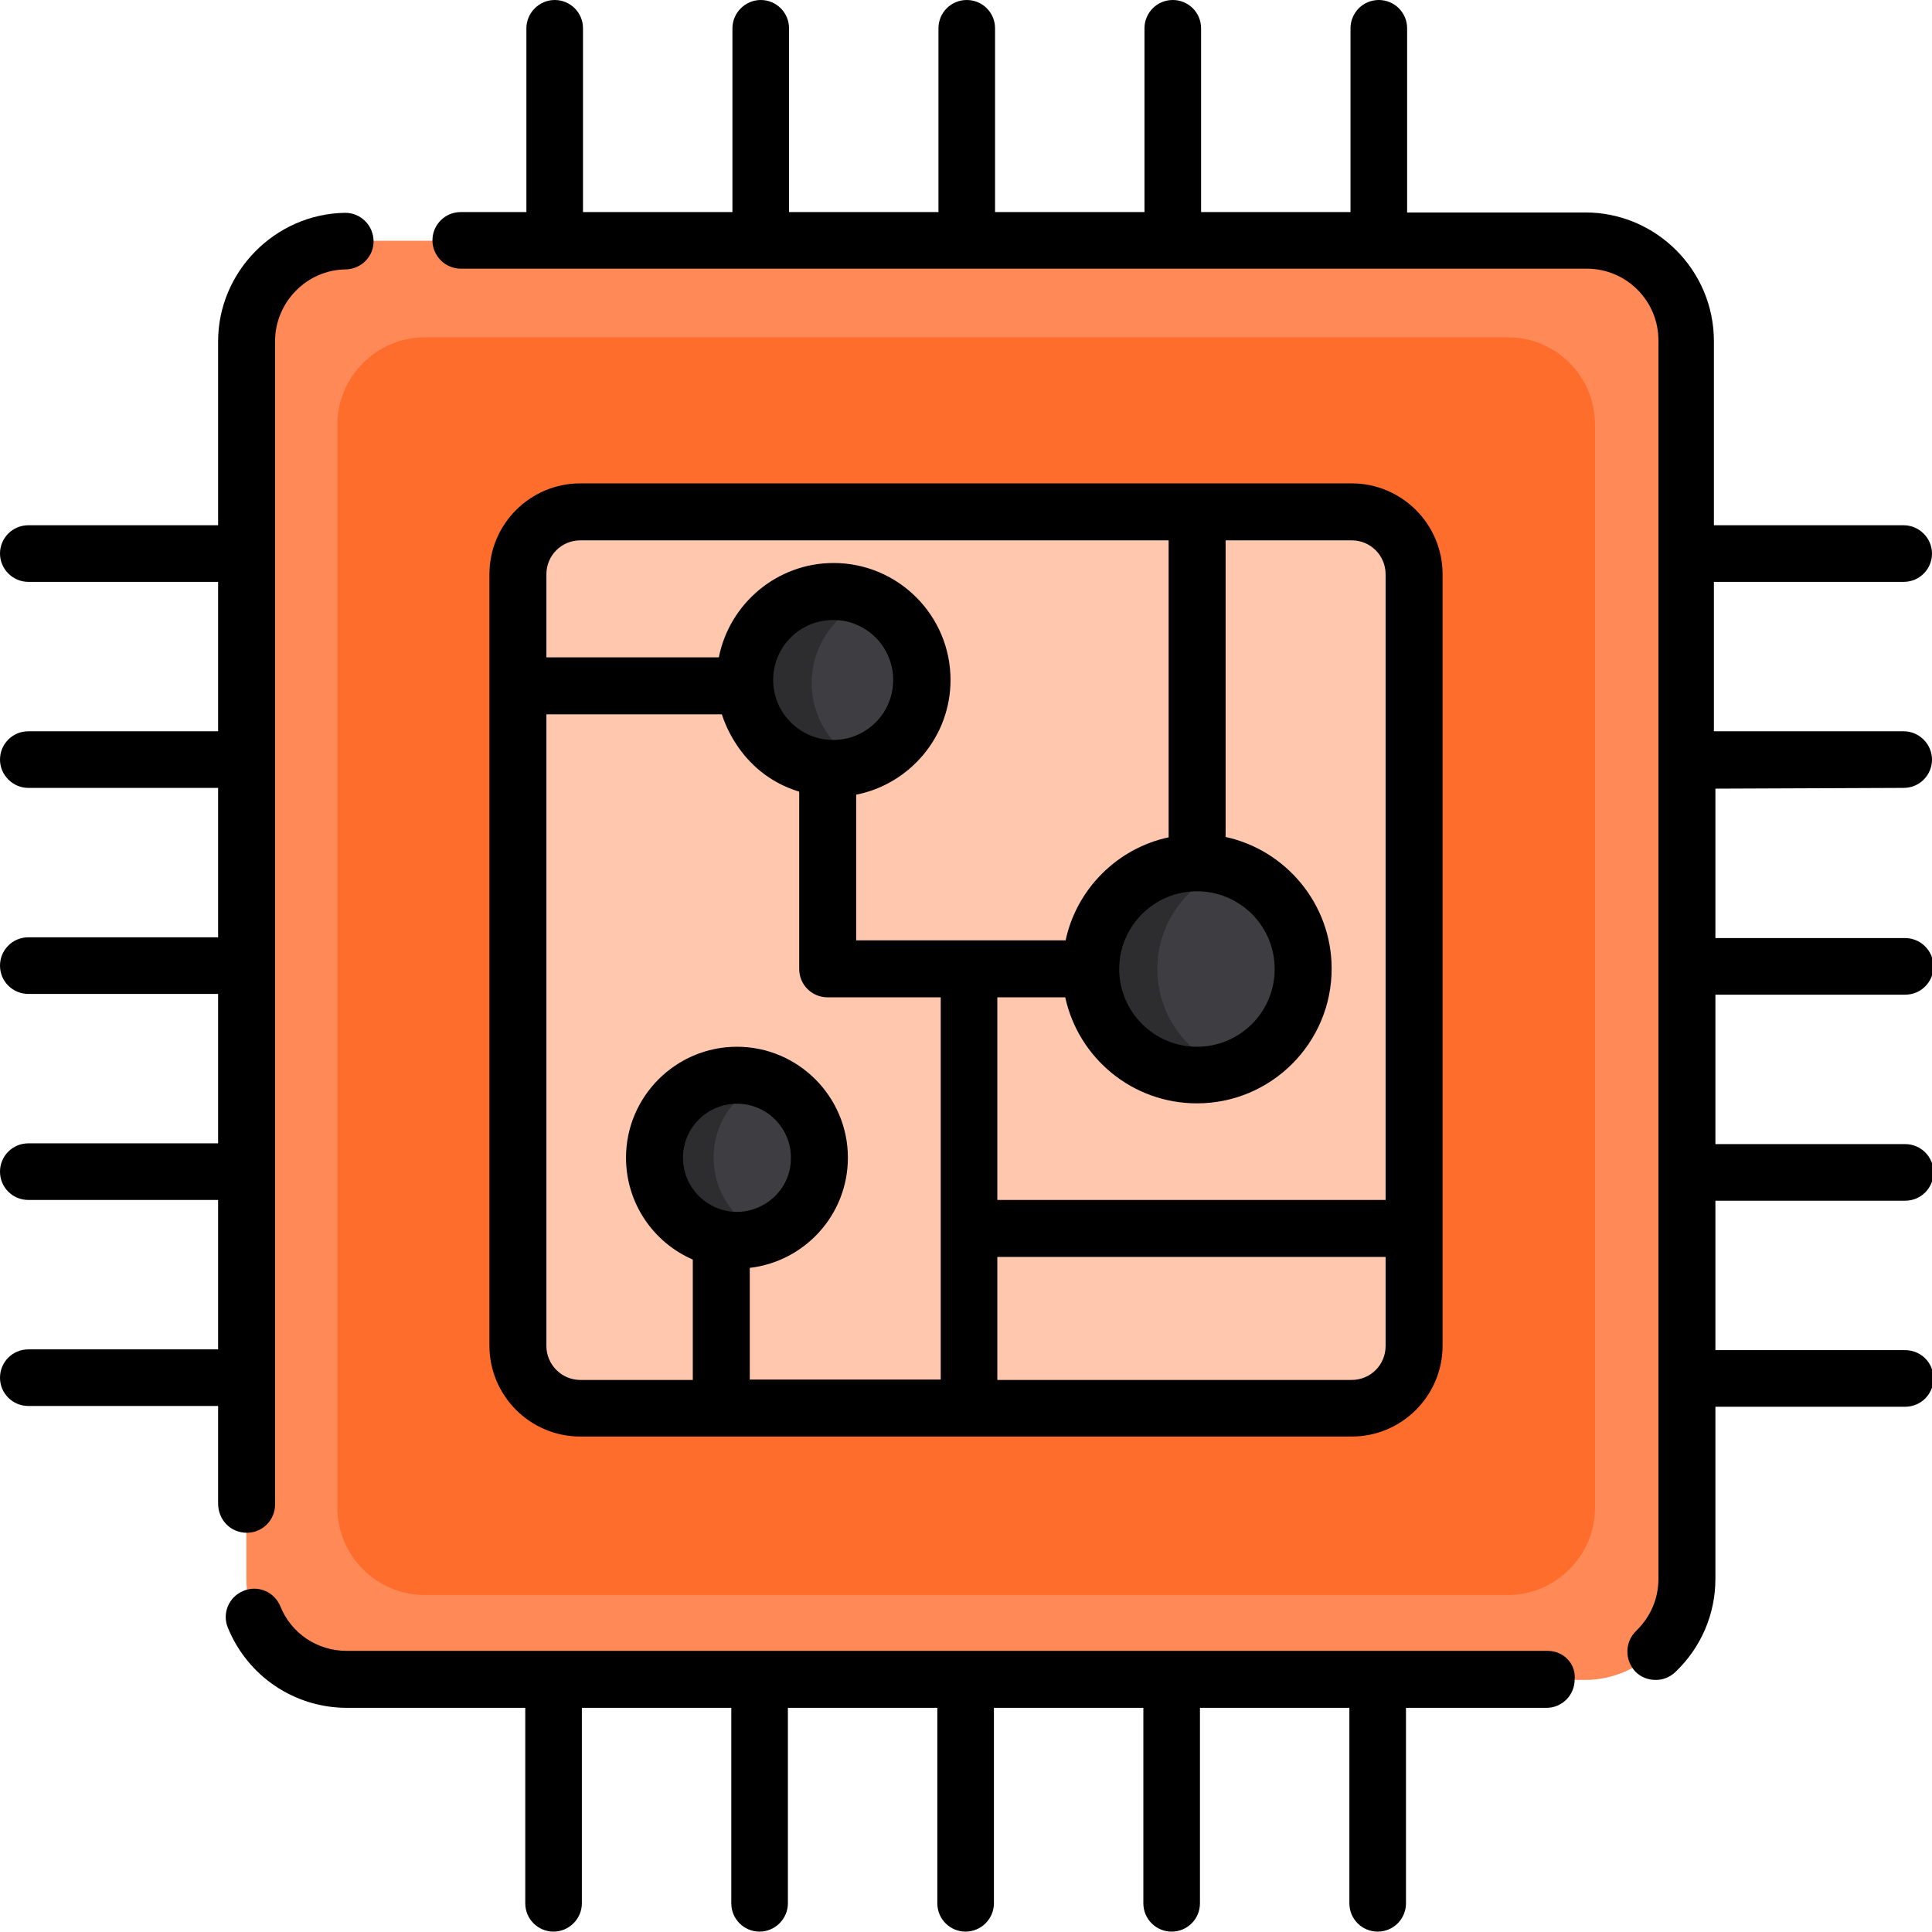
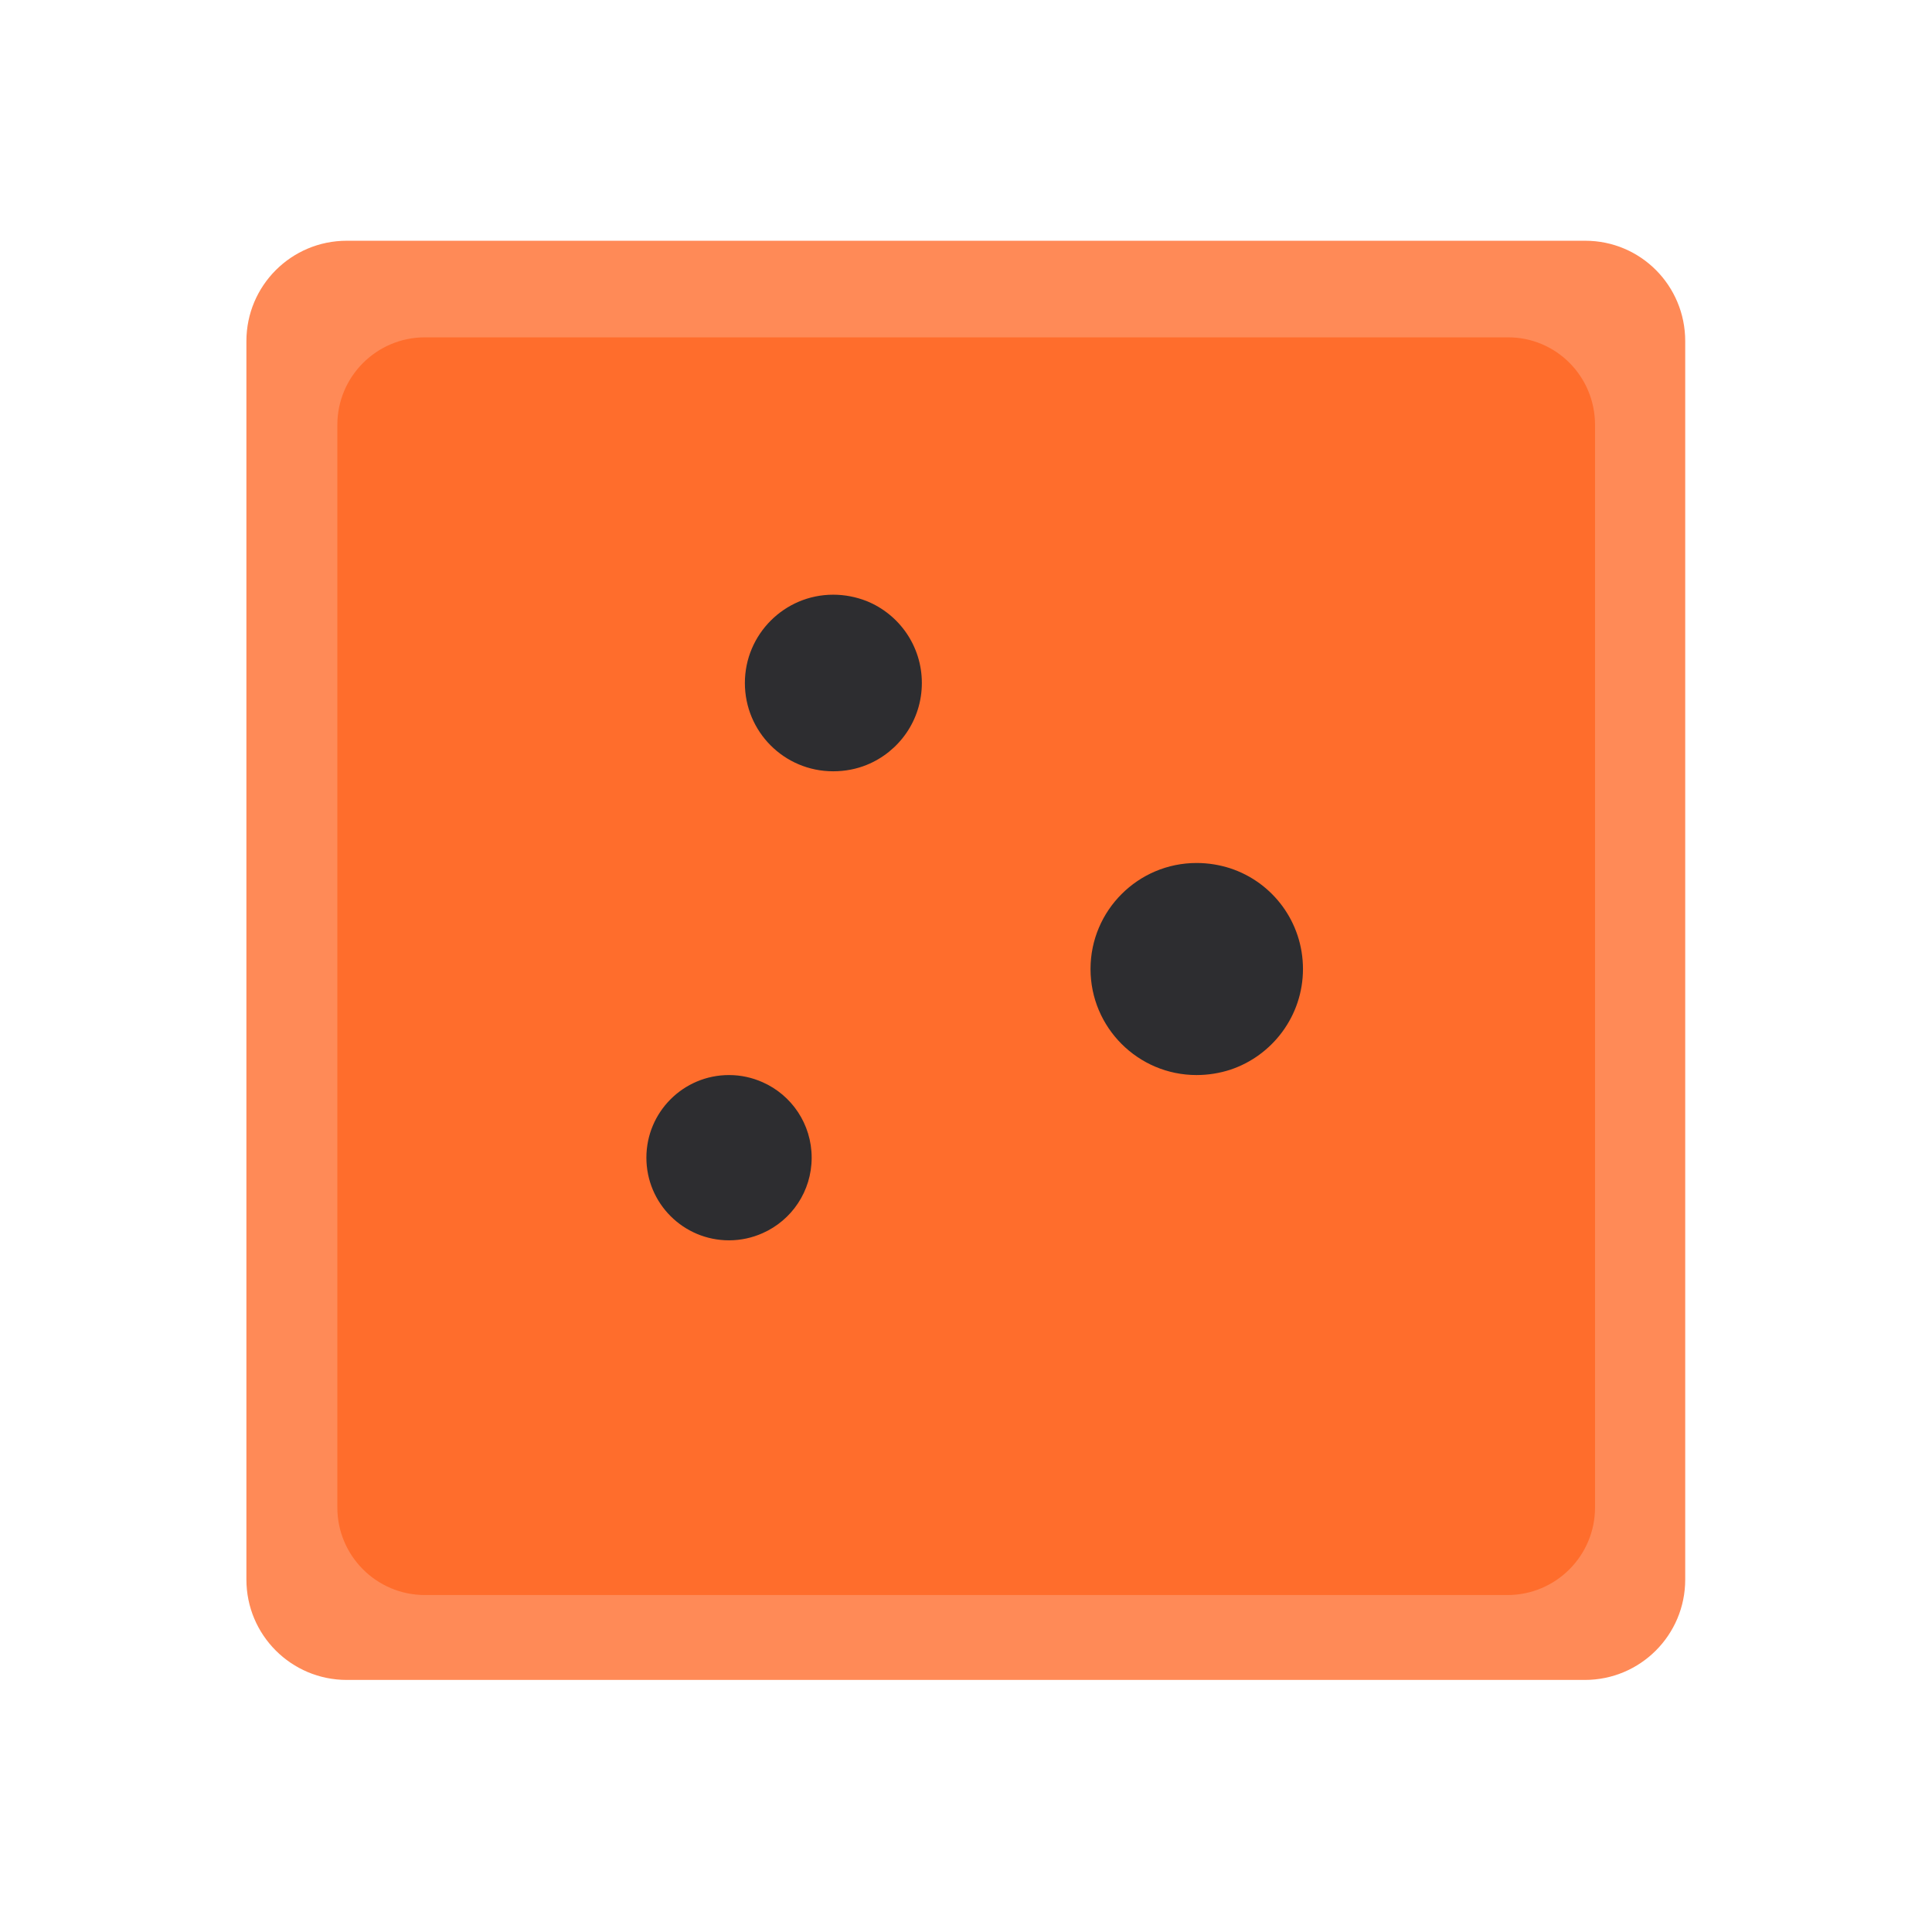
<svg xmlns="http://www.w3.org/2000/svg" version="1.2" baseProfile="tiny" viewBox="0 0 512 512" overflow="visible">
  <path fill="#FF8A57" d="M446.6 90.4v328.2c0 14.7-11.9 26.6-26.6 26.6H91.9c-14.7 0-26.6-11.9-26.6-26.6V90.4c0-14.7 11.9-26.6 26.6-26.6h328.2c14.7 0 26.5 11.9 26.5 26.6z" />
  <path fill="#FF6D2C" d="M422.7 112.6v286.9c0 12.8-10.4 23.2-23.2 23.2H112.6c-12.8 0-23.2-10.4-23.2-23.2V112.6c0-12.8 10.4-23.2 23.2-23.2h286.9c12.8-.1 23.2 10.3 23.2 23.2z" />
-   <path fill="#FFC7AE" d="M374.8 152.2v204.4c0 9.1-7.4 16.5-16.5 16.5H153.8c-9.1 0-16.5-7.4-16.5-16.5V152.2c0-9.1 7.4-16.5 16.5-16.5h204.4c9.2 0 16.6 7.4 16.6 16.5z" />
-   <path fill="#FFC7AE" d="M374.8 152.2v204.4c0 9.1-7.4 16.5-16.5 16.5H179.4c-9.1 0-16.5-7.4-16.5-16.5V152.2c0-9.1 7.4-16.5 16.5-16.5h178.8c9.2 0 16.6 7.4 16.6 16.5z" />
  <g fill="#2D2D30">
    <path d="M244.3 181c0 9.8-6 18.2-14.6 21.7-2.7 1.1-5.7 1.7-8.9 1.7-13 0-23.4-10.5-23.4-23.4s10.5-23.4 23.4-23.4c3.1 0 6.1.6 8.9 1.7 8.6 3.5 14.6 11.9 14.6 21.7zM215.1 306.8c0 8.9-5.3 16.6-13 20-2.7 1.2-5.7 1.9-8.9 1.9-12.1 0-21.9-9.8-21.9-21.9 0-12.1 9.8-21.9 21.9-21.9 3.2 0 6.2.7 8.9 1.9 7.7 3.4 13 11.1 13 20zM345.3 256.8c0 12.4-8.1 23-19.3 26.7-2.8.9-5.8 1.4-8.9 1.4-15.5 0-28.1-12.6-28.1-28.1s12.6-28.1 28.1-28.1c3.1 0 6.1.5 8.9 1.4 11.3 3.7 19.3 14.3 19.3 26.7z" />
  </g>
  <g fill="#3E3D42">
-     <path d="M244.3 181c0 9.8-6 18.2-14.6 21.7-8.6-3.5-14.6-11.9-14.6-21.7s6-18.2 14.6-21.7c8.6 3.5 14.6 11.9 14.6 21.7zM215.1 306.8c0 8.9-5.3 16.6-13 20-7.7-3.4-13-11.1-13-20s5.3-16.6 13-20c7.7 3.4 13 11.1 13 20zM345.3 256.8c0 12.4-8.1 23-19.3 26.7-11.2-3.7-19.3-14.3-19.3-26.7s8.1-23 19.3-26.7c11.3 3.7 19.3 14.3 19.3 26.7z" />
-   </g>
-   <path d="M65.4 406.2c4.2 0 7.5-3.4 7.5-7.5V90.4c0-10.3 8.4-18.9 18.7-19 4.2-.1 7.5-3.5 7.4-7.6-.1-4.1-3.4-7.4-7.5-7.4h-.1c-18.5.3-33.6 15.6-33.6 34.1v48.7H7.5c-4.2 0-7.5 3.4-7.5 7.5s3.4 7.5 7.5 7.5h50.3v39.6H7.5c-4.2 0-7.5 3.4-7.5 7.5s3.4 7.5 7.5 7.5h50.3v39.6H7.5c-4.2 0-7.5 3.4-7.5 7.5 0 4.2 3.4 7.5 7.5 7.5h50.3V303H7.5c-4.2 0-7.5 3.4-7.5 7.5 0 4.2 3.4 7.5 7.5 7.5h50.3v39.6H7.5c-4.2 0-7.5 3.4-7.5 7.5 0 4.2 3.4 7.5 7.5 7.5h50.3v25.8c0 4.5 3.4 7.8 7.6 7.8zM410.2 437.5H91.9c-7.8 0-14.7-4.6-17.6-11.8-1.6-3.9-6-5.7-9.8-4.1-3.9 1.6-5.7 6-4.1 9.8 5.3 12.9 17.7 21.2 31.6 21.2h47.2v51.8c0 4.2 3.4 7.5 7.5 7.5s7.5-3.4 7.5-7.5v-51.8h39.6v51.8c0 4.2 3.4 7.5 7.5 7.5s7.5-3.4 7.5-7.5v-51.8h39.6v51.8c0 4.2 3.4 7.5 7.5 7.5s7.5-3.4 7.5-7.5v-51.8H303v51.8c0 4.2 3.4 7.5 7.5 7.5 4.2 0 7.5-3.4 7.5-7.5v-51.8h39.6v51.8c0 4.2 3.4 7.5 7.5 7.5 4.2 0 7.5-3.4 7.5-7.5v-51.8h37.2c4.2 0 7.5-3.4 7.5-7.5.4-4.2-3-7.6-7.1-7.6zM358.2 380.7c13.3 0 24.1-10.8 24.1-24.1V152.2c0-13.3-10.8-24.1-24.1-24.1H153.8c-13.3 0-24.1 10.8-24.1 24.1v204.4c0 13.3 10.8 24.1 24.1 24.1h204.4zm-169.9-61.4c-4.4-2.5-7.3-7.1-7.3-12.5 0-7.9 6.4-14.3 14.3-14.3s14.3 6.4 14.3 14.3c.1 10.9-11.8 17.9-21.3 12.5zm178.9 37.4c0 5-4 9-9 9h-93.9v-32.6h102.9v23.6zm-42.5-213.5h33.5c5 0 9 4 9 9V318H264.3v-53.7h18c3.5 16.1 17.8 28.1 34.9 28.1 19.7 0 35.7-16 35.7-35.7 0-17.1-12.1-31.4-28.1-34.9v-78.6zm13.1 113.6c0 11.4-9.2 20.6-20.6 20.6-11.4 0-20.6-9.3-20.6-20.6s9.2-20.6 20.6-20.6c11.4 0 20.6 9.2 20.6 20.6zm-193-104.6c0-5 4-9 9-9h155.9v78.7c-13.6 2.9-24.4 13.7-27.3 27.3h-55.5v-38.6c14.2-2.8 25-15.4 25-30.4 0-17.1-13.9-31-31-31-15 0-27.6 10.8-30.4 25h-45.7v-22zm76 43.9c-8.7 0-15.9-7.1-15.9-15.9s7.1-15.9 15.9-15.9 15.9 7.1 15.9 15.9c0 8.9-7.2 15.9-15.9 15.9zm-76 160.6V189.3h46.5c.1.1 4.1 15.5 20.5 20.5v47c0 4.2 3.4 7.5 7.5 7.5h30v101.3h-50.6V336c14.6-1.7 26-14.1 26-29.2 0-16.2-13.2-29.4-29.4-29.4s-29.4 13.2-29.4 29.4c0 12.1 7.3 22.5 17.7 27v31.9h-29.8c-5 0-9-4.1-9-9z" />
-   <path d="M504.5 208.8c4.2 0 7.5-3.4 7.5-7.5s-3.4-7.5-7.5-7.5h-50.3v-39.6h50.3c4.2 0 7.5-3.4 7.5-7.5s-3.4-7.5-7.5-7.5h-50.3V90.4c0-18.8-15.3-34.1-34.1-34.1h-47.2V7.5c0-4.2-3.4-7.5-7.5-7.5-4.2 0-7.5 3.4-7.5 7.5v48.7h-39.6V7.5c0-4.2-3.4-7.5-7.5-7.5-4.2 0-7.5 3.4-7.5 7.5v48.7h-39.6V7.5c0-4.2-3.4-7.5-7.5-7.5-4.2 0-7.5 3.4-7.5 7.5v48.7h-39.6V7.5c0-4.2-3.4-7.5-7.5-7.5s-7.5 3.4-7.5 7.5v48.7h-39.6V7.5c0-4.2-3.4-7.5-7.5-7.5s-7.5 3.4-7.5 7.5v48.7h-17.4c-4.2 0-7.5 3.4-7.5 7.5s3.4 7.5 7.5 7.5h298.4c10.5 0 19 8.5 19 19v328.2c0 5.3-2.1 10.1-5.9 13.8-3 2.9-3.1 7.6-.3 10.7 1.5 1.6 3.5 2.3 5.5 2.3 1.9 0 3.7-.7 5.2-2.1 6.8-6.5 10.6-15.3 10.6-24.7v-45.6h50.3c4.2 0 7.5-3.4 7.5-7.5 0-4.2-3.4-7.5-7.5-7.5h-50.3v-39.6h50.3c4.2 0 7.5-3.4 7.5-7.5 0-4.2-3.4-7.5-7.5-7.5h-50.3v-39.6h50.3c4.2 0 7.5-3.4 7.5-7.5s-3.4-7.5-7.5-7.5h-50.3V209l49.9-.2z" />
+     </g>
</svg>